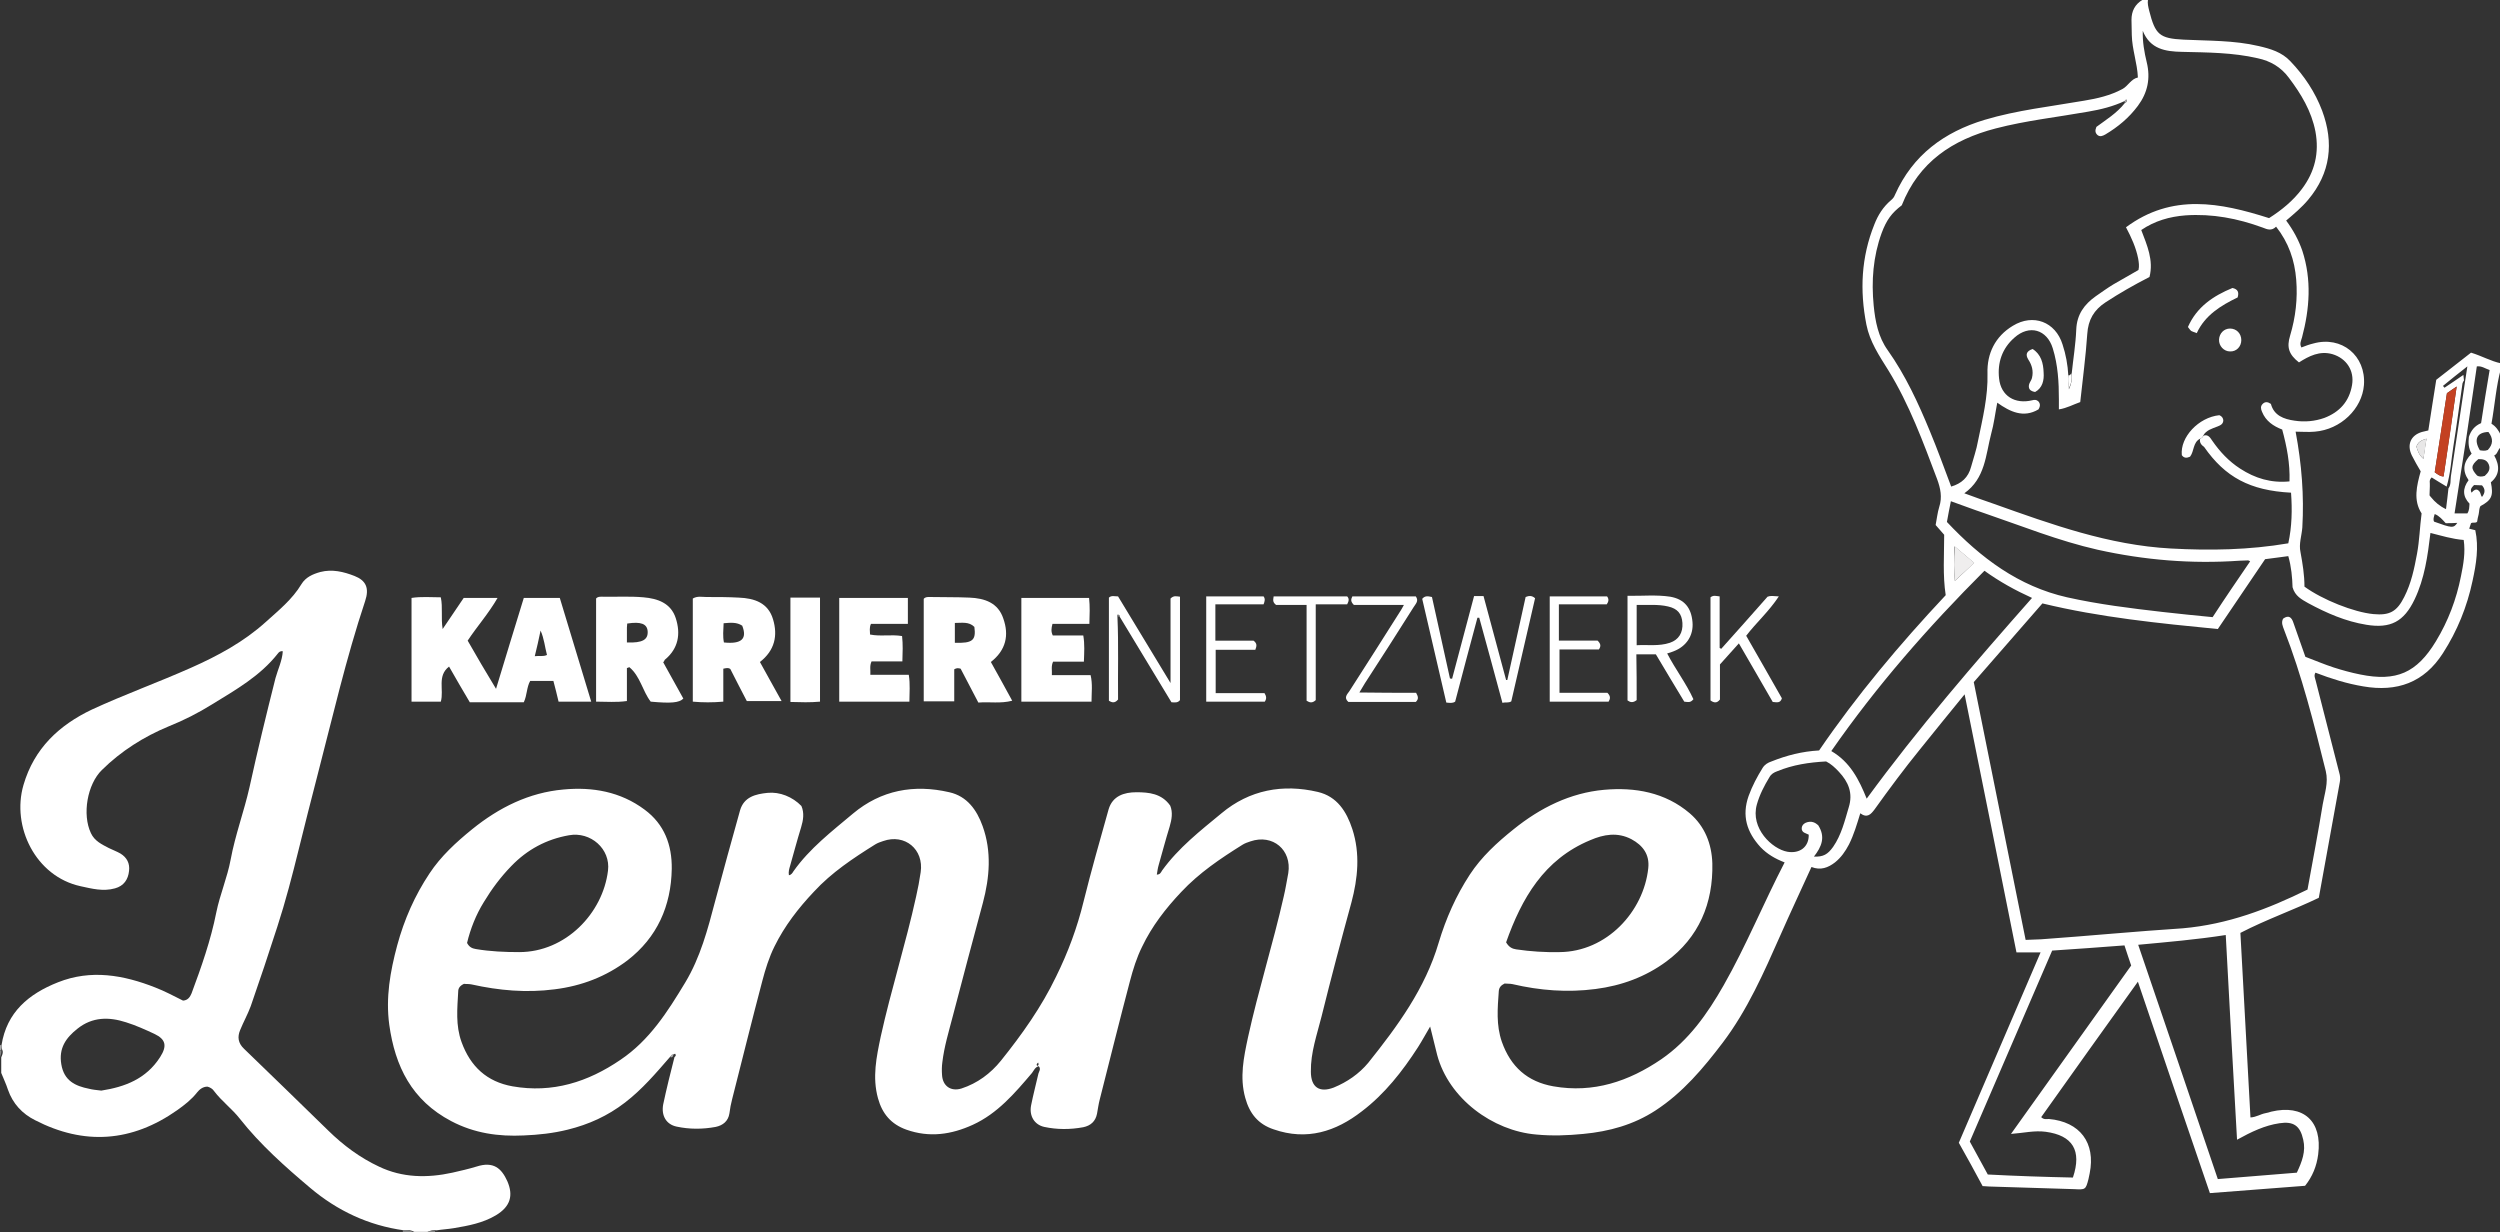
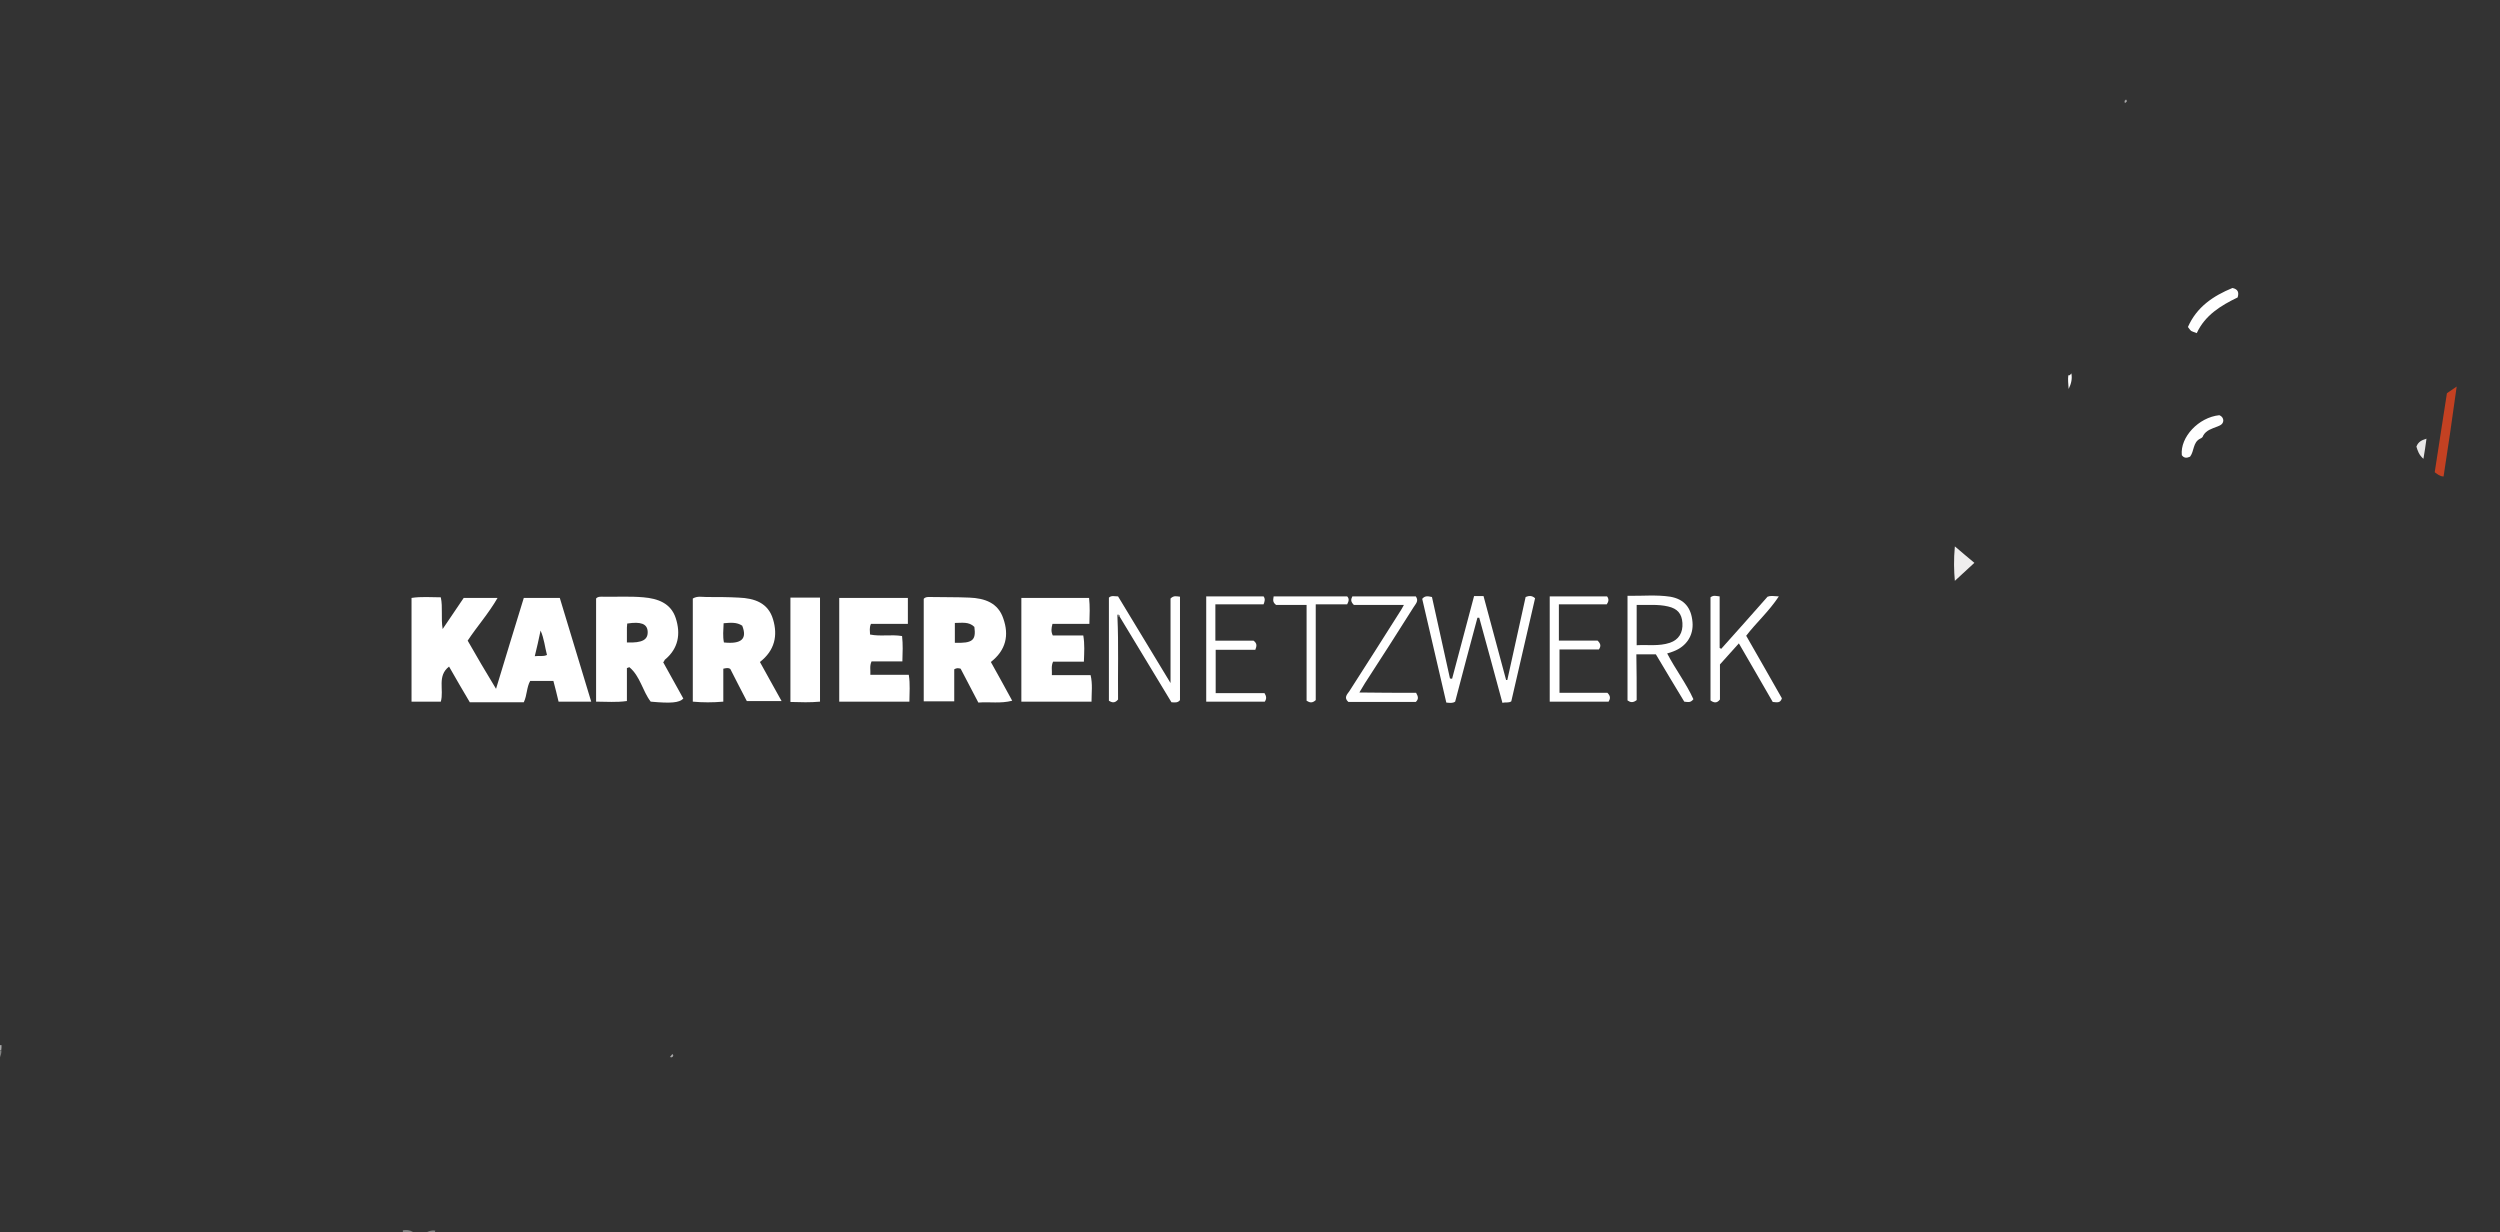
<svg xmlns="http://www.w3.org/2000/svg" id="Ebene_1" x="0px" y="0px" viewBox="0 0 819.5 403.9" xml:space="preserve">
  <rect x="0" y="0" width="819.5" height="403.9" fill="#333333" stroke="none" />
  <g id="NBJQMr_1_">
    <g>
-       <path fill="#FFFFFF" d="M219.6,346.5c-4.6,5.3-9.1,10.6-14.7,14.9c-5.7,4.4-11.9,7.2-18.8,8.9c-4.8,1.2-9.6,1.7-14.4,1.9   c-8.3,0.4-16.2-0.7-23.8-4.7c-12.9-6.8-18.4-17.9-20.3-31.6c-1.2-8.9,0.3-17.4,2.6-26c2.3-8.5,5.8-16.4,10.6-23.6   c3.7-5.6,8.7-10.2,14-14.5c8.8-7.1,18.6-12,29.9-13c9.5-0.9,18.7,0.7,26.6,6.6c6.5,4.8,9,11.6,8.9,19.4   c-0.2,12.2-4.8,22.5-14.5,30c-7,5.3-15,8.4-23.9,9.5c-9.2,1.2-18.2,0.4-27.2-1.6c-0.9-0.2-1.9-0.1-2.5-0.2   c-1.3,0.6-1.9,1.4-1.9,2.5c-0.3,5.6-0.9,11.1,1.1,16.6c2.9,8,8.3,13,16.7,14.5c13.1,2.3,24.7-1.4,35.4-8.7   c9.5-6.4,15.4-15.7,21.2-25.3c5-8.3,7.4-17.5,9.8-26.6c2.7-10,5.4-20,8.2-29.9c1.3-4.4,5.1-5.3,9-5.7c4-0.4,8.2,1.3,11.1,4.3   c1,2.3,0.6,4.7-0.1,7c-1.3,4.2-2.4,8.4-3.6,12.6c-0.3,1-0.6,2-0.4,3.1c0.8-0.1,1.2-0.8,1.5-1.3c5.3-7.5,12.6-13.1,19.5-18.9   c9.2-7.7,20-9.7,31.6-7c5.8,1.3,9,5.8,10.9,11.1c3,8.3,2.3,16.8,0.1,25.1c-3.3,12.4-6.7,24.9-9.9,37.3c-1.3,5-2.8,9.9-3.4,15   c-0.2,1.4-0.2,2.8-0.1,4.2c0.2,3.6,2.9,5.5,6.4,4.4c5.2-1.7,9.5-4.9,12.9-9.1c6.9-8.6,13.3-17.6,18.1-27.6c3.9-7.9,6.9-16,9-24.6   c2.5-10.1,5.4-20.2,8.2-30.2c1.3-4.4,5.1-5.6,9.1-5.6c4.1,0,8.3,0.4,11.1,4.4c0.9,2.2,0.5,4.5-0.2,6.9c-1.3,4.2-2.4,8.4-3.6,12.6   c-0.3,1-0.4,2-0.6,3.1c1.1,0,1.4-0.8,1.7-1.3c5.4-7.5,12.6-13.1,19.5-18.8c9.2-7.7,20.1-9.7,31.6-7c6.3,1.5,9.4,6.4,11.3,12.2   c2.6,8,1.8,16.1-0.3,24c-3.4,12.4-6.7,24.9-9.8,37.4c-1.5,6-3.6,11.8-3.5,18.1c0,5.1,2.8,7,7.5,5.2c4.4-1.8,8.3-4.5,11.3-8.1   c9.6-12,18.7-24.4,23.1-39.4c2.4-8,5.7-15.4,10.2-22.3c3.8-5.8,8.9-10.5,14.4-14.9c8.7-7,18.5-11.9,29.6-12.9   c10.1-0.9,20,0.8,28.1,7.7c5,4.3,7.2,10.1,7.4,16.4c0.3,13.1-4.4,24.3-15.1,32.2c-6.8,5-14.6,7.9-23.2,9   c-9.2,1.2-18.2,0.5-27.2-1.6c-0.9-0.2-1.9-0.1-2.6-0.2c-1.2,0.6-1.8,1.3-1.9,2.5c-0.4,5.6-0.9,11.1,1,16.6   c2.9,8.2,8.4,13.1,16.9,14.6c13.1,2.3,24.7-1.6,35.4-8.9c9-6.2,15.1-14.9,20.4-24.2c7.4-13,13-26.8,20-40.3   c-3.1-1.2-5.7-2.7-7.9-5c-4.5-4.9-6.2-10.3-3.9-16.8c1.2-3.3,2.8-6.3,4.6-9.2c0.7-1.1,1.7-1.7,2.9-2.1c5-2,10.1-3.3,15.6-3.6   c12.3-18,26.4-34.8,41.5-50.9c-1-6.5-0.5-13.1-0.5-19.8c-0.9-1.1-1.9-2.1-2.8-3.2c0.4-2,0.6-4.1,1.2-6c1-3.1,0.4-6-0.7-9   c-4.6-12.2-9.1-24.5-16-35.7c-3-4.8-6.1-9.4-7.2-15c-2.2-11.2-1.7-22.1,2.6-32.8c1.2-3.1,2.9-5.8,5.5-8c0.6-0.5,1-1,1.3-1.8   c5.8-13,16.1-20.5,29.3-24.5c10.7-3.2,21.8-4.4,32.7-6.3c4.3-0.7,8.6-1.7,12.5-3.8c1.9-1,2.8-3.3,5.1-3.8c-0.2-4.7-1.9-9.2-2-13.9   c0-1.7-0.1-3.4-0.1-5c0-2.8,1.1-5.1,3.7-6.6c0.6,0,1.1,0,1.7,0c-0.2,1.2,0.1,2.4,0.4,3.6c2,7.9,3.4,9.1,11.3,9.5   c8.2,0.4,16.5,0.2,24.6,2.1c3.9,0.9,7.6,2,10.4,5c4.5,4.7,8.1,10.1,10.4,16.2c3.9,10.5,2.8,20.4-4.6,29.2   c-2.1,2.5-4.6,4.6-7.2,6.8c2.3,3.1,4.1,6.4,5.3,9.9c3.1,9.5,2.4,19-0.1,28.4c-0.3,1.1-0.9,2.1-0.2,3.3c1.3-0.5,2.6-1,3.9-1.3   c9.3-2.6,17.3,4,16.6,13.6c-0.6,7.8-7.6,14.6-16.1,15.3c-2.1,0.2-4.2,0-6.3,0c2,10.7,2.8,21,2.2,31.4c-0.2,2.7-1.2,5.4-0.6,8.1   c0.7,3.8,1.3,7.5,1.3,11.3c5.9,4.3,16.2,8.4,22.6,9c5.3,0.5,7.7-0.8,10.1-5.6c2.3-4.5,3.3-9.3,4.2-14.2c0.8-4.3,0.9-8.7,1.5-13.2   c-2.8-4.3-1.6-9.1-0.3-13.8c-1-1.7-2-3.4-2.9-5.2c-1.7-3.5-0.4-6.6,3.3-7.7c0.7-0.2,1.4-0.3,2.1-0.5c0.9-5.6,1.7-11.2,2.6-16.6   c4-3.1,7.8-6.1,11.4-8.9c3.6,1.1,6.5,2.8,9.8,3.5c0,0.6,0,1.1,0,1.7c-1.6,5.9-2,12-3.1,18.1c1.5,0.9,2.4,2.3,3.1,3.8   c0,1.3,0,2.6,0,3.9c-1.1,0.7-1,2.2-2.2,2.7c1.9,3.4,1.8,6.4-1.1,8.8c0.9,4.4,0.3,5.8-3.4,7.8c-0.5,0.8-0.4,1.8-0.6,2.7   c-0.2,0.8-0.4,1.6-0.5,2.4c-0.5,0.6-1.3,0.1-2,0.5c-0.2,0.5-0.4,1.1-0.6,1.8c0.7,0.2,1.3,0.3,2,0.5c1.2,5.6,0.3,11.1-0.9,16.6   c-1.8,8.5-5,16.4-9.7,23.7c-6.2,9.7-15.1,12.8-26.1,10.9c-5.4-0.9-10.5-2.5-15.7-4.5c-0.6,1-0.1,1.8,0.1,2.7   c2.6,10,5.1,20.1,7.7,30.1c0.3,1,0.4,2,0.2,3c-2.3,12.6-4.6,25.2-6.9,38c-8.3,4-17.2,7.1-25.7,11.5c1.1,20.1,2.2,40.2,3.3,60.5   c1.9-0.1,3.3-1.1,4.9-1.4c0.6-0.1,1.3-0.3,1.9-0.5c10.6-2.5,16.8,3.1,15.4,14c-0.5,3.9-1.9,7.3-4.3,10.3   c-10.3,0.8-20.6,1.6-31.2,2.4c-7.9-23.1-15.7-45.9-23.6-69.3c-10.8,15.1-21.3,29.7-31.7,44.4c0.9,0.9,1.8,0.6,2.5,0.6   c10.2,0.9,15.4,7.8,13.4,17.8c-0.1,0.6-0.3,1.3-0.4,1.9c-0.9,3.5-1,3.5-4.7,3.3c-8.6-0.3-17.2-0.5-25.8-0.8   c-1.3,0-2.6-0.1-4.2-0.2c-2.5-4.7-5.1-9.4-7.8-14.2c8.9-20.7,17.8-41.5,26.8-62.4c-2.7,0-5.2,0-7.9,0c-5.6-27.9-11.2-56-17-84.6   c-5.1,6.3-9.9,12.1-14.6,18c-5.2,6.4-10.1,13-14.9,19.7c-1.2,1.6-2.4,3-4.7,1.3c-1.1,3.6-2.1,7-3.7,10.2c-1.2,2.3-2.6,4.3-4.6,5.9   c-2.2,1.7-4.7,2.7-7.7,1.5c-3.4,7.5-6.9,14.9-10.2,22.4c-5.4,12.2-10.8,24.5-18.9,35.2c-6.3,8.3-13.1,16.4-22,22.2   c-7.2,4.7-15.2,6.9-23.7,7.7c-5.1,0.5-10.2,0.7-15.4,0.2c-14.3-1.2-28.7-11.8-32.5-26.1c-0.8-3.1-1.5-6.2-2.3-9.3   c-1.3,2.2-2.6,4.6-4,6.8c-5.1,7.9-10.9,15.3-18.4,21c-8.5,6.6-18,9.7-28.9,5.9c-5.1-1.7-7.9-5.2-9.3-10.3   c-1.9-6.8-0.5-13.3,0.9-19.9c3.4-15.5,8.2-30.6,11.7-46.1c0.6-2.5,1-5.1,1.5-7.7c1.2-7.6-5.1-12.9-12.4-10.4   c-0.9,0.3-1.8,0.6-2.6,1.1c-7.2,4.5-14.2,9.2-20.1,15.5c-5.1,5.4-9.6,11.2-12.8,17.9c-1.8,3.6-3,7.5-4,11.3   c-3.4,12.9-6.6,25.8-9.9,38.8c-0.4,1.5-0.6,3.1-0.9,4.7c-0.5,2.5-2.1,3.9-4.5,4.4c-4.3,0.8-8.6,0.8-12.8-0.1   c-3.2-0.7-5-3.6-4.3-7.1c0.7-3.5,1.6-6.9,2.4-10.4c0.2-0.7,0.9-1.5,0.1-2.4c-1.2,0.3-1.6,1.4-2.2,2.2c-5.6,6.6-11.3,13.3-19.4,17   c-7,3.2-14.2,4.3-21.8,1.6c-5-1.8-7.9-5.2-9.3-10.3c-1.9-6.9-0.5-13.5,0.9-20.2c3.4-15.4,8.2-30.4,11.6-45.9   c0.6-2.6,1.1-5.3,1.5-8c1.1-7.5-5.2-12.7-12.3-10.2c-0.9,0.3-1.8,0.6-2.6,1.1c-7.2,4.5-14.3,9.2-20.1,15.5   c-5.1,5.4-9.6,11.2-12.9,17.9c-1.8,3.6-3,7.5-4,11.3c-3.4,12.9-6.6,25.8-9.9,38.8c-0.4,1.5-0.7,3.1-0.9,4.7   c-0.4,2.5-2.1,3.9-4.5,4.4c-4.3,0.8-8.6,0.8-12.8-0.1c-3.4-0.7-5.1-3.6-4.4-7.3c1.1-5.2,2.4-10.4,3.7-15.5   c0.4-0.3,0.6-0.6,0.2-1.1C220.1,345.9,219.8,346.2,219.6,346.5z M796.4,162.3c0,0.2,0.2,0.3,0.5,0.7c1.3,1.6,2.8,2.9,4.9,3.9   c0.3-2.5,0.6-4.7,0.8-6.8c0.9-1.2,0.6-2.7,0.8-4c1.6-10.4,3.1-20.9,4.7-31.4c0.2-1.4,0.4-2.7,0.7-4.6c-2.9,2.3-5.5,4.3-8,6.4   c0.2,0.2,0.3,0.4,0.5,0.6c2-1.4,4.1-2.7,6.2-4.2c0.1,0.7,0.1,1.3,0.2,1.8c-0.2,0.3-0.4,0.6-0.5,1c-1,6.9-1.9,13.8-3,20.7   c-0.7,4.4-0.9,8.8-2.2,13.1c-1.7-1-3.3-2-4.9-3c-1,1-0.5,1.7-0.6,2.6l0,0.3 M809.3,143.2c0.7-2.1,1.9-3.6,4-4.5   c0.9-5.8,1.8-11.6,2.8-17.4c-1.5-0.5-2.6-1.4-4.2-1.2c-1.1,7.8-2.3,15.4-3.4,23.1c-1.3,8.3-2.6,16.7-3.9,25.1c1.7,0,3,0,4.2,0   c0.7-1.1,0.6-2.1,0.7-3.2c-2.3-2.4-2.3-5-0.3-7.7c-2.2-3.2-1.7-6,1-8.7C809.1,146.9,809.1,145.1,809.3,143.2z M721.2,143.8   c0.5-0.2,0.9-0.5,1.1-1c1.6-0.5,2.2,0.7,2.9,1.7c2.5,3.6,5.4,6.7,9.1,9.1c4.9,3.2,10.2,4.8,16.2,4.2c0.2-5.9-0.9-11.5-2.4-17   c-2.9-1.1-5.4-2.8-6.6-5.8c-0.4-0.9-0.6-1.8,0.2-2.6c0.8-0.8,1.7-0.7,2.7,0c1,3.8,4.2,5,7.8,5.5c3.3,0.5,6.6,0.2,9.7-0.9   c5-1.9,8.2-5.4,9.1-10.8c0.8-4.7-1.8-8.7-6.4-10.1c-4.2-1.2-7.7,0.6-11,2.7c-3.3-2.6-4.1-4.9-2.9-8.8c1.8-6,2.5-12.1,2-18.3   c-0.5-6.4-2.5-12.2-6.6-17.4c-1.5,1.5-2.9,0.9-4.4,0.3c-8.2-3-16.5-4.6-25.3-4c-5.2,0.4-10.1,1.8-14.5,4.8c1.9,5,4.1,9.9,2.7,15.4   c-5.1,2.6-9.8,5.3-14.4,8.3c-3.8,2.5-5.7,5.7-6,10.4c-0.5,7.4-1.5,14.8-2.3,22.3c-2.3,0.8-4.4,2-7,2.4c0-1.3,0-2.3,0-3.3   c0-5.6-0.3-11.2-2-16.7c-1.9-6.2-7.7-7.9-12.6-3.5c-4,3.5-5.6,8.2-5,13.4c0.6,5.7,5.2,8.5,10.9,7.1c0.7-0.2,1.3-0.2,1.9,0.3   c0.7,0.7,0.8,1.6,0.1,2.7c-4.9,2.9-9.3,0.8-13.5-2.2c-0.7,3.6-1.1,7-2,10.2c-1.8,6.9-1.9,14.6-8.8,19.5c3.5,1.3,6.6,2.4,9.8,3.5   c18.8,6.7,37.6,13.5,57.9,14.6c12.8,0.7,25.6,0.5,38.5-1.7c1.2-5.5,1.3-11,0.9-16.6c-13.5-0.7-21.6-5.1-28.5-15   C721.6,145.9,720.9,145,721.2,143.8z M696.5,33.8c0.4-0.2,0.9-0.5,0.5-1.2c-0.2,0.2-0.4,0.3-0.5,0.5c-3.8,1.8-7.9,2.8-12,3.5   c-10.1,1.8-20.3,2.9-30.3,5.5c-14.2,3.7-25.2,11-30.8,25.2c-3.3,2.5-5,4.8-6.6,9.1c-2.8,7.7-3.4,15.7-2.6,23.8   c0.5,5.1,1.5,10.3,4.6,14.6c5.8,8.2,10,17.3,13.8,26.5c2.5,6,4.7,12.1,7,18.2c3.4-1,5.6-3,6.5-6.4c0.8-2.9,1.8-5.7,2.3-8.6   c1.5-7.3,3.3-14.5,3.1-22.1c-0.2-6.5,2.5-12.1,8.3-15.6c6.7-4.1,14-1.3,16.3,6.1c1.1,3.3,1.7,6.7,1.9,10.2c-0.2,1.4,0,2.9,0.2,4.5   c0.8-1.7,1.1-3.4,0.9-5.1c0.5-4.8,1.3-9.6,1.5-14.5c0.2-4.9,2.6-8.2,6.4-10.9c1.9-1.3,3.8-2.7,5.8-3.9c2.7-1.6,5.5-3.1,8.2-4.7   c0.3-1.3,0.1-2.5-0.1-3.7c-0.7-3.6-2.2-6.9-4-10.3c15.1-11.2,30.9-8.1,46.9-3c4.1-2.6,7.9-5.7,10.8-9.6c4.2-5.6,5.7-11.8,4.4-18.8   c-1.3-6.7-4.7-12.3-8.7-17.6c-2.6-3.5-6-5.5-10.2-6.4c-8.2-1.9-16.5-1.9-24.8-2.1c-5.5-0.1-10.5-0.9-12.9-6.9   c-0.1,3.6,0.5,7,1.3,10.3c1.3,5.3,0.3,10-2.9,14.3c-2.9,3.9-6.5,6.9-10.7,9.4c-0.9,0.5-1.7,0.8-2.5,0.2c-0.8-0.7-0.9-1.5-0.4-2.7   C690.3,39.3,693.9,37.1,696.5,33.8z M756.4,291.6c1.7-9.4,3.5-18.7,5-28c0.6-3.5,1.9-7,1-10.8c-3.9-15.7-7.8-31.3-13.7-46.4   c-0.4-1.1-1-2.3-0.3-3.6c1.8-1.3,2.8-0.5,3.4,1.4c1.3,3.7,2.6,7.4,3.9,11.1c3.2,1.2,6.2,2.5,9.3,3.5c2.8,0.9,5.7,1.7,8.7,2.3   c11.8,2.4,18.5-0.5,24.8-10.9c4-6.6,6.7-13.7,8.2-21.3c0.8-3.9,1.5-7.8,0.9-11.9c-3.8-0.3-7.3-1.4-10.9-2.3   c-0.9,7.5-1.9,14.9-5.2,21.8c-3.5,7.3-7.9,9.6-15.8,8.3c-6.8-1.1-13-3.8-19.1-7.1c-2.1-1.2-4.3-2.3-5.1-5.2   c-0.1-3.2-0.4-6.7-1.4-10.2c-2.5,0.3-5,0.7-7.6,1c-5.2,7.6-10.3,15.3-15.5,22.9c-19.4-1.9-38.5-3.8-57.5-8.4   c-7.5,8.6-15.1,17.3-22.5,25.8c5.7,28.3,11.3,56.3,17,84.5c1.8-0.1,3.4-0.1,5.1-0.2c15.5-1.1,31-2.6,46.4-3.6   C730.3,303,743.4,298,756.4,291.6z M733.3,373.6c-1.3-22.6-2.5-44.8-3.7-67.1c-9.6,1.5-19.1,2.3-28.7,3.2   c8.8,25.7,17.4,51.2,26.1,76.8c8.7-0.7,17.4-1.4,25.9-2.1c1.7-3.6,3-7,2.1-10.8c-1-4.6-3.2-6.1-7.8-5.4   C742.4,368.9,738,371,733.3,373.6z M679.5,386c3-8.9-0.1-13.8-8.9-15c-3.7-0.5-7.3,0.4-11.4,0.7c13.3-18.6,26.3-36.8,39.4-55.2   c-0.7-2.2-1.5-4.3-2.2-6.6c-8,0.6-15.8,1.2-23.7,1.7c-9,20.9-18,41.7-27,62.6c2,3.6,4,7.3,5.9,10.8   C661.1,385.5,670.2,385.8,679.5,386z M737.6,184c-0.4-0.2-0.5-0.3-0.7-0.3c-0.9,0-1.9,0.1-2.8,0.1c-15.7,1.1-31.2-0.2-46.5-3.6   c-12.8-2.9-24.9-7.8-37.2-12c-3.6-1.2-7.2-2.6-10.9-3.9c-0.5,2.4-0.9,4.6-1.3,6.8c11.1,11.8,23.5,21.1,39.4,24.7   c10.3,2.3,20.8,3.6,31.3,4.8c5.5,0.6,10.9,1.2,16.4,1.7C729.4,196,733.5,190,737.6,184z M650.5,187.1   c-18.4,18.4-35.4,37.8-50.2,59.1c6.2,3.6,9.1,9.4,11.6,15.6c16.9-23.1,35.3-44.4,54.2-65.8C660.6,193.5,655.5,190.7,650.5,187.1z    M493.7,308.9c1,1.7,2.1,2.1,3.3,2.3c4.7,0.7,9.5,1,14.2,0.9c15.5-0.1,27.6-13.3,29.1-27.5c0.5-4.5-1.8-7.5-5.5-9.5   c-4.6-2.4-9.1-1.6-13.5,0.3C506.1,281.7,498.8,294.5,493.7,308.9z M153.1,309.1c0.8,1.5,1.8,1.8,2.9,2c4.7,0.8,9.5,1,14.2,1   c15.2,0,27.4-12.7,29.1-26.7c0.9-7.1-5.7-12.9-12.8-11.6c-7.4,1.3-13.7,4.7-18.9,10.1c-3.5,3.6-6.4,7.5-9,11.8   C156,299.9,154.2,304.5,153.1,309.1z M594.6,280.8c3.1,0.1,4.5-0.7,6.3-3.2c2.7-3.9,3.8-8.5,5.1-12.9c1.5-4.7-0.1-8.4-3.2-11.7   c-1.3-1.4-2.6-2.6-4.2-3.4c-5.6,0.3-10.9,1.1-16,3.2c-1.1,0.4-2,0.9-2.6,2c-1.7,2.8-3.2,5.7-4.1,8.9c-2.2,7.8,5,14.6,10,15.5   c4.1,0.7,7.1-1.6,7-5.6c-0.9-0.5-2.4-0.6-2.3-2.2c0.1-0.8,0.5-1.3,1.3-1.7c1.9-0.8,3.2,0,4.1,0.8   C598.5,274.4,597.1,277.6,594.6,280.8z M801,156.2c1.4-9.6,2.8-19.3,4.3-29.5c-1.4,0.9-2.2,1.5-3.2,2.2c-1.3,8.6-2.6,17.2-4,25.9   C799,155.4,799.7,156.1,801,156.2z M640.8,190.4c2-1.8,4.1-3.8,6.3-5.9c-2-1.7-4-3.4-6.4-5.4C640.4,183.4,640.5,187.2,640.8,190.4   z M814.5,156c1.1-1,2-2.1,1.3-3.8c-0.7-1.6-2-1.7-3.4-1.7c-2.5,2.1-2.5,3.1-0.4,5.4C812.7,156.3,813.5,156.3,814.5,156z    M815.7,141.6c-3.8,0.1-4.9,2.5-2.8,6c0.8,0.1,1.6,0.3,2.6-0.1C817.2,145.7,817.4,143.8,815.7,141.6z M801.7,171.5   c-1.1-1.2-2.1-2.4-3.6-3c-0.3,1-0.6,1.8-0.2,2.5c5.8,2.1,6.4,2.2,7.6,0.4C804.1,171.5,802.9,171.5,801.7,171.5z M792.1,146.4   c0.4,1.3,0.8,2.7,2.3,4c0.3-2.3,0.6-4.4,1-6.6C793.7,144.3,792.6,144.9,792.1,146.4z M813.6,162.9c1.1-1.4,1.1-2.6,0-3.8   c-0.8,0-1.7-0.1-2.6-0.1c-0.8,0.8-1.4,1.5-0.8,2.5c0.7-0.9,1.4-1.2,2-0.9C813.3,161.3,813,162.2,813.6,162.9z M340.3,348.3   c-0.4,0.4-0.7,0.7-0.3,1.1C340.4,349.3,340.6,349,340.3,348.3z" />
-       <path fill="#FFFFFF" d="M0.5,342.6C2.2,331.8,9.4,325.8,19,322c10.8-4.3,21.5-2.4,31.9,1.7c3.1,1.2,6.1,2.8,9.1,4.3   c1.6-0.1,2.3-1.2,2.8-2.4c3.2-8.6,6.3-17.4,8.1-26.5c1.2-5.9,3.6-11.4,4.7-17.3c1.5-8.1,4.4-15.8,6.2-23.8   c2.6-11.9,5.5-23.8,8.5-35.7c0.8-2.9,2.2-5.7,2.4-8.8c-0.8-0.2-1.3,0.3-1.6,0.7c-5.8,7.4-13.8,11.9-21.6,16.7   c-4.5,2.8-9.2,5.2-14.2,7.2c-8.2,3.4-15.6,8.1-21.9,14.3c-4.8,4.7-6.5,14.6-3.6,20.7c1.2,2.6,3.6,3.7,5.9,4.9   c1.2,0.6,2.6,1.1,3.8,1.8c2.1,1.3,3.1,3.2,2.8,5.7c-0.3,2.8-1.7,4.9-4.6,5.7c-3.9,1.1-7.6,0.1-11.3-0.7   c-14.7-3.2-22.7-19.5-18.7-33.2c3.5-12,11.7-19.6,22.4-24.7c10.6-4.9,21.7-8.9,32.5-13.7c8.8-3.9,17.3-8.5,24.5-15   c4.2-3.8,8.7-7.4,11.7-12.4c1.4-2.3,3.7-3.3,6.2-4c3.9-1,7.6-0.1,11.2,1.3c3.8,1.5,4.9,4,3.5,8.2c-6.3,18.9-10.7,38.2-15.7,57.4   c-2.1,8-4.1,16.1-6.1,24.1c-2.1,8.5-4.3,17-7,25.3c-2.8,8.7-5.7,17.4-8.7,26c-1,2.7-2.4,5.2-3.5,7.9c-0.9,2.2-0.7,4.2,1.3,6.1   c9.2,8.9,18.4,17.8,27.6,26.8c4.9,4.8,10.4,8.9,16.6,11.8c7.7,3.7,15.9,3.8,24.1,2c2.6-0.6,5.3-1.2,7.9-2   c5.6-1.8,8.2,0.6,10.1,4.8c2,4.6,1.1,8.3-3.8,11.2c-4.2,2.5-9,3.4-13.8,4.2c-1.8,0.3-3.7,0.4-5.6,0.7c-1-0.2-1.9,0.1-2.8,0.5   c-1.5,0-3,0-4.5,0c-1.1-0.6-2.2-0.7-3.4-0.5c-11.6-1.6-21.8-6.4-30.7-13.9c-8.3-7-16.4-14.2-23.1-22.7c-2.5-3.2-5.9-5.7-8.4-9   c-0.5-0.8-1.4-1.3-2.2-1.5c-1.5,0-2.6,0.9-3.4,1.9c-1.8,2.3-4.1,4.1-6.5,5.8c-14.9,10.5-30.5,11.6-46.6,3.3   c-4.2-2.1-7.3-5.4-8.9-10c-0.6-1.9-1.5-3.7-2.2-5.5c0-1.7,0-3.4,0-5.1c0.3-0.7,0.7-1.5,0.4-2.3C0.5,343.7,0.5,343.2,0.5,342.6z    M33.2,357.5c7.7-1.2,14.7-3.8,19.3-11c2.3-3.6,1.9-5.8-1.9-7.6c-3-1.4-6.1-2.8-9.3-3.8c-5.6-1.8-11-1.8-15.9,2.1   c-3.8,3-6.2,6.4-5.3,11.7c0.9,5.4,4.6,7.1,9.1,8C30.3,357.2,31.6,357.3,33.2,357.5z" />
      <path fill="#828383" d="M132,403.9c0-0.1,0.1-0.2,0.1-0.4c0-0.1-0.1-0.1-0.1-0.2c1.2-0.2,2.3-0.1,3.4,0.5   C134.2,403.9,133.1,403.9,132,403.9z" />
      <path fill="#828383" d="M139.9,403.9c0.9-0.4,1.8-0.7,2.8-0.5c-0.1,0.2-0.2,0.3,0,0.5C141.7,403.9,140.8,403.9,139.9,403.9z" />
      <path fill="#828383" d="M0.4,344.3c0.2,0.8-0.2,1.5-0.4,2.3c0-0.7,0-1.5,0-2.2l0.2,0L0.4,344.3z" />
      <path fill="#A9A9AA" d="M0.4,344.3l-0.2,0l-0.2,0c0-0.6,0-1.1,0-1.7c0.2,0,0.3,0,0.5,0C0.5,343.2,0.5,343.7,0.4,344.3z" />
      <path fill="#FFFFFF" d="M162.6,225.8c3.1-10.3,6.1-20,9.1-29.8c3.9,0,7.6,0,11.8,0c3.4,11.2,6.8,22.4,10.3,34c-3.9,0-7.2,0-10.7,0   c-0.5-2.2-1.1-4.5-1.7-6.8c-2.6,0-5,0-7.6,0c-1.2,2.1-1,4.7-2.1,7c-5.8,0-11.7,0-17.7,0c-2.3-3.9-4.6-7.8-6.8-11.7   c-4,3.1-1.6,7.6-2.7,11.5c-3.2,0-6.3,0-9.6,0c0-11.4,0-22.6,0-34c3.2-0.5,6.4-0.2,9.6-0.2c0.7,3.4,0,6.6,0.6,10.4   c2.6-3.8,4.8-7.1,6.9-10.2c3.7,0,7.1,0,11.1,0c-3,5.2-6.7,9.3-9.8,14C156.2,215.1,159.2,220.2,162.6,225.8z M175.3,215.1   c1.5-0.2,2.7,0.2,4-0.4c-0.7-2.6-0.9-5.3-2.1-8C176.6,209.7,176,212.2,175.3,215.1z" />
      <path fill="#FFFFFF" d="M217.4,217.1c2.2,4,4.4,8,6.6,11.9c-1.4,1.4-4.1,1.6-10.7,1c-2.7-3.5-3.4-8.3-7-11.3   c-0.3,0.1-0.6,0.2-0.8,0.3c0,3.5,0,7,0,10.8c-3.5,0.5-6.7,0.2-10.1,0.2c0-11.5,0-22.7,0-33.8c0.5-0.6,1.2-0.6,1.8-0.6   c4.6,0.1,9.2-0.2,13.7,0.2c4.7,0.4,9,1.9,10.6,6.8c1.7,5.2,0.9,10-3.6,13.7C217.8,216.6,217.6,216.9,217.4,217.1z M205.5,210.6   c5.1,0.2,7-0.9,6.8-3.7c-0.2-2.4-2.2-3.2-6.7-2.5c0,0.4-0.1,0.9-0.1,1.3C205.5,207.3,205.5,208.9,205.5,210.6z" />
      <path fill="#FFFFFF" d="M324.8,217c2.3,4.1,4.5,8.1,7,12.7c-3.9,1-7.4,0.3-11.1,0.6c-1.9-3.7-3.9-7.4-5.8-11.1   c-0.7-0.2-1.3-0.3-2.1,0.2c0,3.4,0,6.8,0,10.5c-3.4,0-6.5,0-10,0c0-11.3,0-22.4,0-33.6c0.6-0.7,1.4-0.6,2.1-0.6   c4.3,0.1,8.6,0,12.9,0.2c5,0.2,9.4,1.7,11.1,6.9C330.8,208.2,329.8,213.1,324.8,217z M313,210.7c5.8,0.2,7-0.8,6.4-5.2   c-1.8-1.8-4.1-1.3-6.4-1.3C313,206.5,313,208.5,313,210.7z" />
      <path fill="#FFFFFF" d="M237.1,230c-3.5,0.3-6.7,0.3-10,0c0-11.5,0-22.6,0-33.8c1.5-0.9,3-0.5,4.5-0.5c3.5,0,7.1,0,10.6,0.2   c5.1,0.2,9.6,1.7,11.2,7.1c1.6,5.3,0.6,10.2-4.3,14c2.3,4.1,4.5,8.2,7.1,12.8c-4.1,0-7.6,0-11.4,0c-1.7-3.3-3.6-6.9-5.4-10.5   c-0.7-0.5-1.3-0.3-2.3-0.1C237.1,222.7,237.1,226.2,237.1,230z M237.2,204.3c-0.1,2.3-0.3,4.3,0.1,6.3c5.8,0.6,7.7-1.2,6-5.5   C241.5,203.9,239.5,204.1,237.2,204.3z" />
      <path fill="#FFFFFF" d="M345,204.5c-0.4,1.5-0.5,2.6,0.1,3.8c3.2,0,6.5,0,10,0c0.5,2.9,0.3,5.6,0.2,8.6c-3.6,0-6.9,0-10.1,0   c-0.7,1.5-0.3,2.8-0.4,4.4c4.2,0,8.4,0,12.7,0c0.7,3,0.3,5.7,0.3,8.7c-7.8,0-15.3,0-23,0c0-11.3,0-22.5,0-34c7.3,0,14.7,0,22.2,0   c0.3,2.8,0.2,5.5,0.1,8.5C352.9,204.5,349,204.5,345,204.5z" />
      <path fill="#FFFFFF" d="M285.5,204.5c-0.6,1.3-0.3,2.4-0.3,3.5c3.5,0.7,6.9-0.1,10.5,0.5c0.3,2.7,0.2,5.4,0.1,8.3   c-3.6,0-6.9,0-10.1,0c-0.7,1.5-0.3,2.8-0.4,4.4c4.2,0,8.3,0,12.6,0c0.5,3.1,0.2,5.8,0.2,8.8c-7.8,0-15.3,0-23,0   c0-11.4,0-22.5,0-34c7.5,0,14.9,0,22.5,0c0,2.8,0,5.5,0,8.5C293.3,204.5,289.3,204.5,285.5,204.5z" />
      <path fill="#FFFFFF" d="M483.2,195.4c1.1,0,2.1,0,3.1,0c2.5,9.2,4.9,18.3,7.4,27.5c0.1,0,0.3,0,0.4,0c2-9.1,4-18.1,6-27.2   c1-0.4,2-0.6,3.1,0.4c-2.6,11.2-5.2,22.5-7.8,33.8c-0.9,0.6-1.8,0.2-2.9,0.5c-2.5-9.4-5.1-18.7-7.6-27.9c-0.2,0-0.4,0-0.6,0   c-2.5,9.2-4.9,18.4-7.3,27.5c-0.9,0.6-1.8,0.4-2.9,0.3c-2.6-11.3-5.3-22.7-7.9-34c1-1.2,2.1-0.8,3.2-0.6c2,8.9,3.9,17.8,5.9,26.7   c0.2,0,0.5,0.1,0.7,0.1C478.4,213.4,480.8,204.5,483.2,195.4z" />
      <path fill="#FFFFFF" d="M259.1,195.9c3.2,0,6.3,0,9.7,0c0,11.4,0,22.6,0,34.1c-3.2,0.3-6.3,0.2-9.7,0.1   C259.1,218.6,259.1,207.4,259.1,195.9z" />
      <path fill="#FFFFFF" d="M366.3,202.3c0.4,9.1,0.1,18.1,0.2,27c-1,1.2-1.9,1.1-3,0.4c0-11.3,0-22.5,0-33.8c0.9-0.8,1.8-0.4,3-0.4   c5.6,9.2,11.2,18.5,17.2,28.4c0-9.7,0-18.9,0-27.7c1.1-1.1,2-0.7,3.1-0.6c0,11.4,0,22.7,0,33.9c-0.7,0.9-1.6,0.8-2.8,0.7   c-5.6-9.3-11.3-18.7-17-28.1c0-0.3,0-0.7-0.6-0.5C366.3,201.8,366.3,202,366.3,202.3z" />
      <path fill="#FFFFFF" d="M536.5,229.5c-1.2,0.9-2,0.8-3,0.1c0-11.2,0-22.6,0-34.3c4.7,0.1,9.4-0.4,14,0.3c4.6,0.8,6.9,3.6,7.3,8.3   c0.4,4.4-2,8-6.2,9.6c-0.7,0.3-1.4,0.5-2.1,0.7c2.7,5.2,6.3,9.9,8.6,15c-1,1.3-1.9,0.9-3,0.8c-3.1-5.1-6.2-10.3-9.3-15.5   c-2.1,0-4.1,0-6.4,0C536.5,219.7,536.5,224.7,536.5,229.5z M536.5,211.5c3.7-0.2,7.3,0.4,10.9-0.8c2.9-1,4.3-3.3,4.1-6.5   c-0.2-3-1.6-4.7-4.7-5.4c-3.4-0.8-6.8-0.4-10.3-0.5C536.5,202.7,536.5,207,536.5,211.5z" />
      <path fill="#FFFFFF" d="M398.5,213c0,4.8,0,9.4,0,14.2c5.4,0,10.8,0,16,0c0.7,1.1,0.7,1.9,0.1,2.8c-6.3,0-12.7,0-19.2,0   c0-11.6,0-22.9,0-34.5c6.4,0,12.6,0,18.8,0c0.6,0.8,0.4,1.6,0,2.6c-5.2,0-10.4,0-15.8,0c0,4.1,0,7.9,0,11.9c4.2,0,8.5,0,12.5,0   c1.2,0.9,1.1,1.7,0.6,3C407.4,213,403,213,398.5,213z" />
      <path fill="#FFFFFF" d="M563.8,217.8c0,3.9,0,7.8,0,11.5c-1,1.3-2,1.1-3.1,0.3c0-11.3,0-22.6,0-33.8c1-0.8,1.9-0.4,3-0.3   c0,5.7,0,11.3,0,16.9c0.2,0.1,0.4,0.2,0.5,0.3c5.1-5.7,10.2-11.4,15.2-17.1c1-0.4,1.9-0.2,3.7-0.1c-3.3,5-7.4,8.6-10.7,12.9   c3.9,6.9,7.9,13.7,11.7,20.5c-0.5,1.7-1.7,1.3-3,1.2c-3.6-6.3-7.3-12.6-11.1-19.2C567.9,213.3,565.9,215.4,563.8,217.8z" />
      <path fill="#FFFFFF" d="M511,198.1c0,4.2,0,7.9,0,11.9c4.3,0,8.6,0,12.7,0c1,1,1.2,1.8,0.4,2.9c-4.1,0-8.4,0-12.9,0   c0,4.7,0,9.3,0,14.2c5.3,0,10.6,0,15.7,0c1.1,1.1,1,1.9,0.4,2.9c-6.4,0-12.8,0-19.3,0c0-11.6,0-23,0-34.5c6.4,0,12.6,0,18.8,0   c0.6,0.8,0.6,1.6-0.1,2.6C521.6,198.1,516.4,198.1,511,198.1z" />
      <path fill="#FFFFFF" d="M464.2,227.1c0.8,1.4,0.8,2.1-0.1,3c-7.3,0-14.7,0-22.1,0c-1.6-1.4-0.4-2.5,0.3-3.5   c5.7-8.9,11.4-17.8,17-26.7c0.2-0.4,0.5-0.8,0.9-1.6c-5.8,0-11.3,0-16.4,0c-1.1-1.1-1-1.8-0.5-2.8c6.9,0,13.9,0,20.8,0   c1.1,1.5-0.1,2.5-0.7,3.5c-5.3,8.4-10.6,16.7-16,25c-0.5,0.8-1,1.7-1.8,3C452.1,227.1,458.2,227.1,464.2,227.1z" />
      <path fill="#FFFFFF" d="M431.3,229.5c-1.1,1-1.9,0.9-3,0.2c0-10.3,0-20.7,0-31.4c-3.6,0-7,0-10,0c-1.3-1-0.9-1.8-0.8-2.8   c8.1,0,16.1,0,24.1,0c0.7,0.7,0.6,1.5,0,2.6c-3.2,0-6.6,0-10.3,0C431.3,208.9,431.3,219.3,431.3,229.5z" />
      <path fill="#A9A9AA" d="M219.6,346.5c0.3-0.3,0.5-0.7,0.8-1c0.5,0.5,0.3,0.8-0.2,1.1C220,346.6,219.8,346.5,219.6,346.5z" />
      <path fill="#828383" d="M366.3,202.3c0-0.3-0.1-0.5-0.1-0.8c0.6-0.2,0.6,0.2,0.6,0.5C366.7,202.1,366.5,202.2,366.3,202.3z" />
      <path fill="#C34122" d="M801,156.2c-1.4-0.1-2-0.8-2.9-1.4c1.3-8.7,2.7-17.3,4-25.9c1-0.7,1.8-1.2,3.2-2.2   C803.9,136.9,802.5,146.5,801,156.2z" />
      <path fill="#FFFFFF" d="M721.2,143.8c-2.4,1.2-1.9,4.1-3.3,5.9c-1.1,0.5-2,0.5-2.7-0.5c-0.6-5.9,5.5-12.4,12.3-13.1   c0.8,0.3,1.2,0.9,1.3,1.6c0,1.3-0.9,1.7-1.9,2.1c-1.8,0.7-3.7,1.2-4.7,3C722.1,143.3,721.7,143.6,721.2,143.8z" />
      <path fill="#EFEEEE" d="M640.8,190.4c-0.3-3.2-0.4-7,0-11.3c2.3,2,4.4,3.7,6.4,5.4C644.9,186.6,642.8,188.6,640.8,190.4z" />
      <path fill="#E8E7E7" d="M792.1,146.4c0.6-1.6,1.7-2.1,3.3-2.6c-0.3,2.3-0.6,4.3-1,6.6C792.9,149.1,792.5,147.7,792.1,146.4z" />
      <path fill="#FFFFFF" d="M678,123c0.5,0.2,0.7-0.3,1-0.6c0.3,1.7,0,3.3-0.9,5.1C678,125.8,677.8,124.4,678,123z" />
      <path fill="#A9A9AA" d="M696.5,33.8c0-0.2,0-0.5-0.1-0.7c0.2-0.1,0.3-0.3,0.5-0.5C697.5,33.3,697,33.5,696.5,33.8z" />
      <path fill="#FFFFFF" d="M731.8,94.4c1.8,0.4,2.2,1.4,1.7,3.1c-5.4,2.6-10.7,5.8-13.4,11.7c-1-0.4-1.5-0.5-1.8-0.7   c-0.4-0.3-0.6-0.7-1.1-1.3C720.1,100.6,725.5,97,731.8,94.4z" />
-       <path fill="#FFFFFF" d="M667.1,128.5c-1.1-0.2-1.8-0.6-2-1.4c-0.3-1.4,0.8-2.2,1-3.3c0.5-2.1,0-4.1-1.2-5.9   c-1-1.6-0.7-2.8,1.4-3.5c2.8,1.8,3.5,4.7,3.6,7.7C670.1,124.7,669.5,127.2,667.1,128.5z" />
-       <path fill="#FFFFFF" d="M734.7,111.5c0,2.1-1.6,3.8-3.7,3.7c-2,0-3.7-1.8-3.6-3.9c0.1-2,1.6-3.6,3.6-3.6   C733.1,107.7,734.7,109.3,734.7,111.5z" />
    </g>
  </g>
</svg>